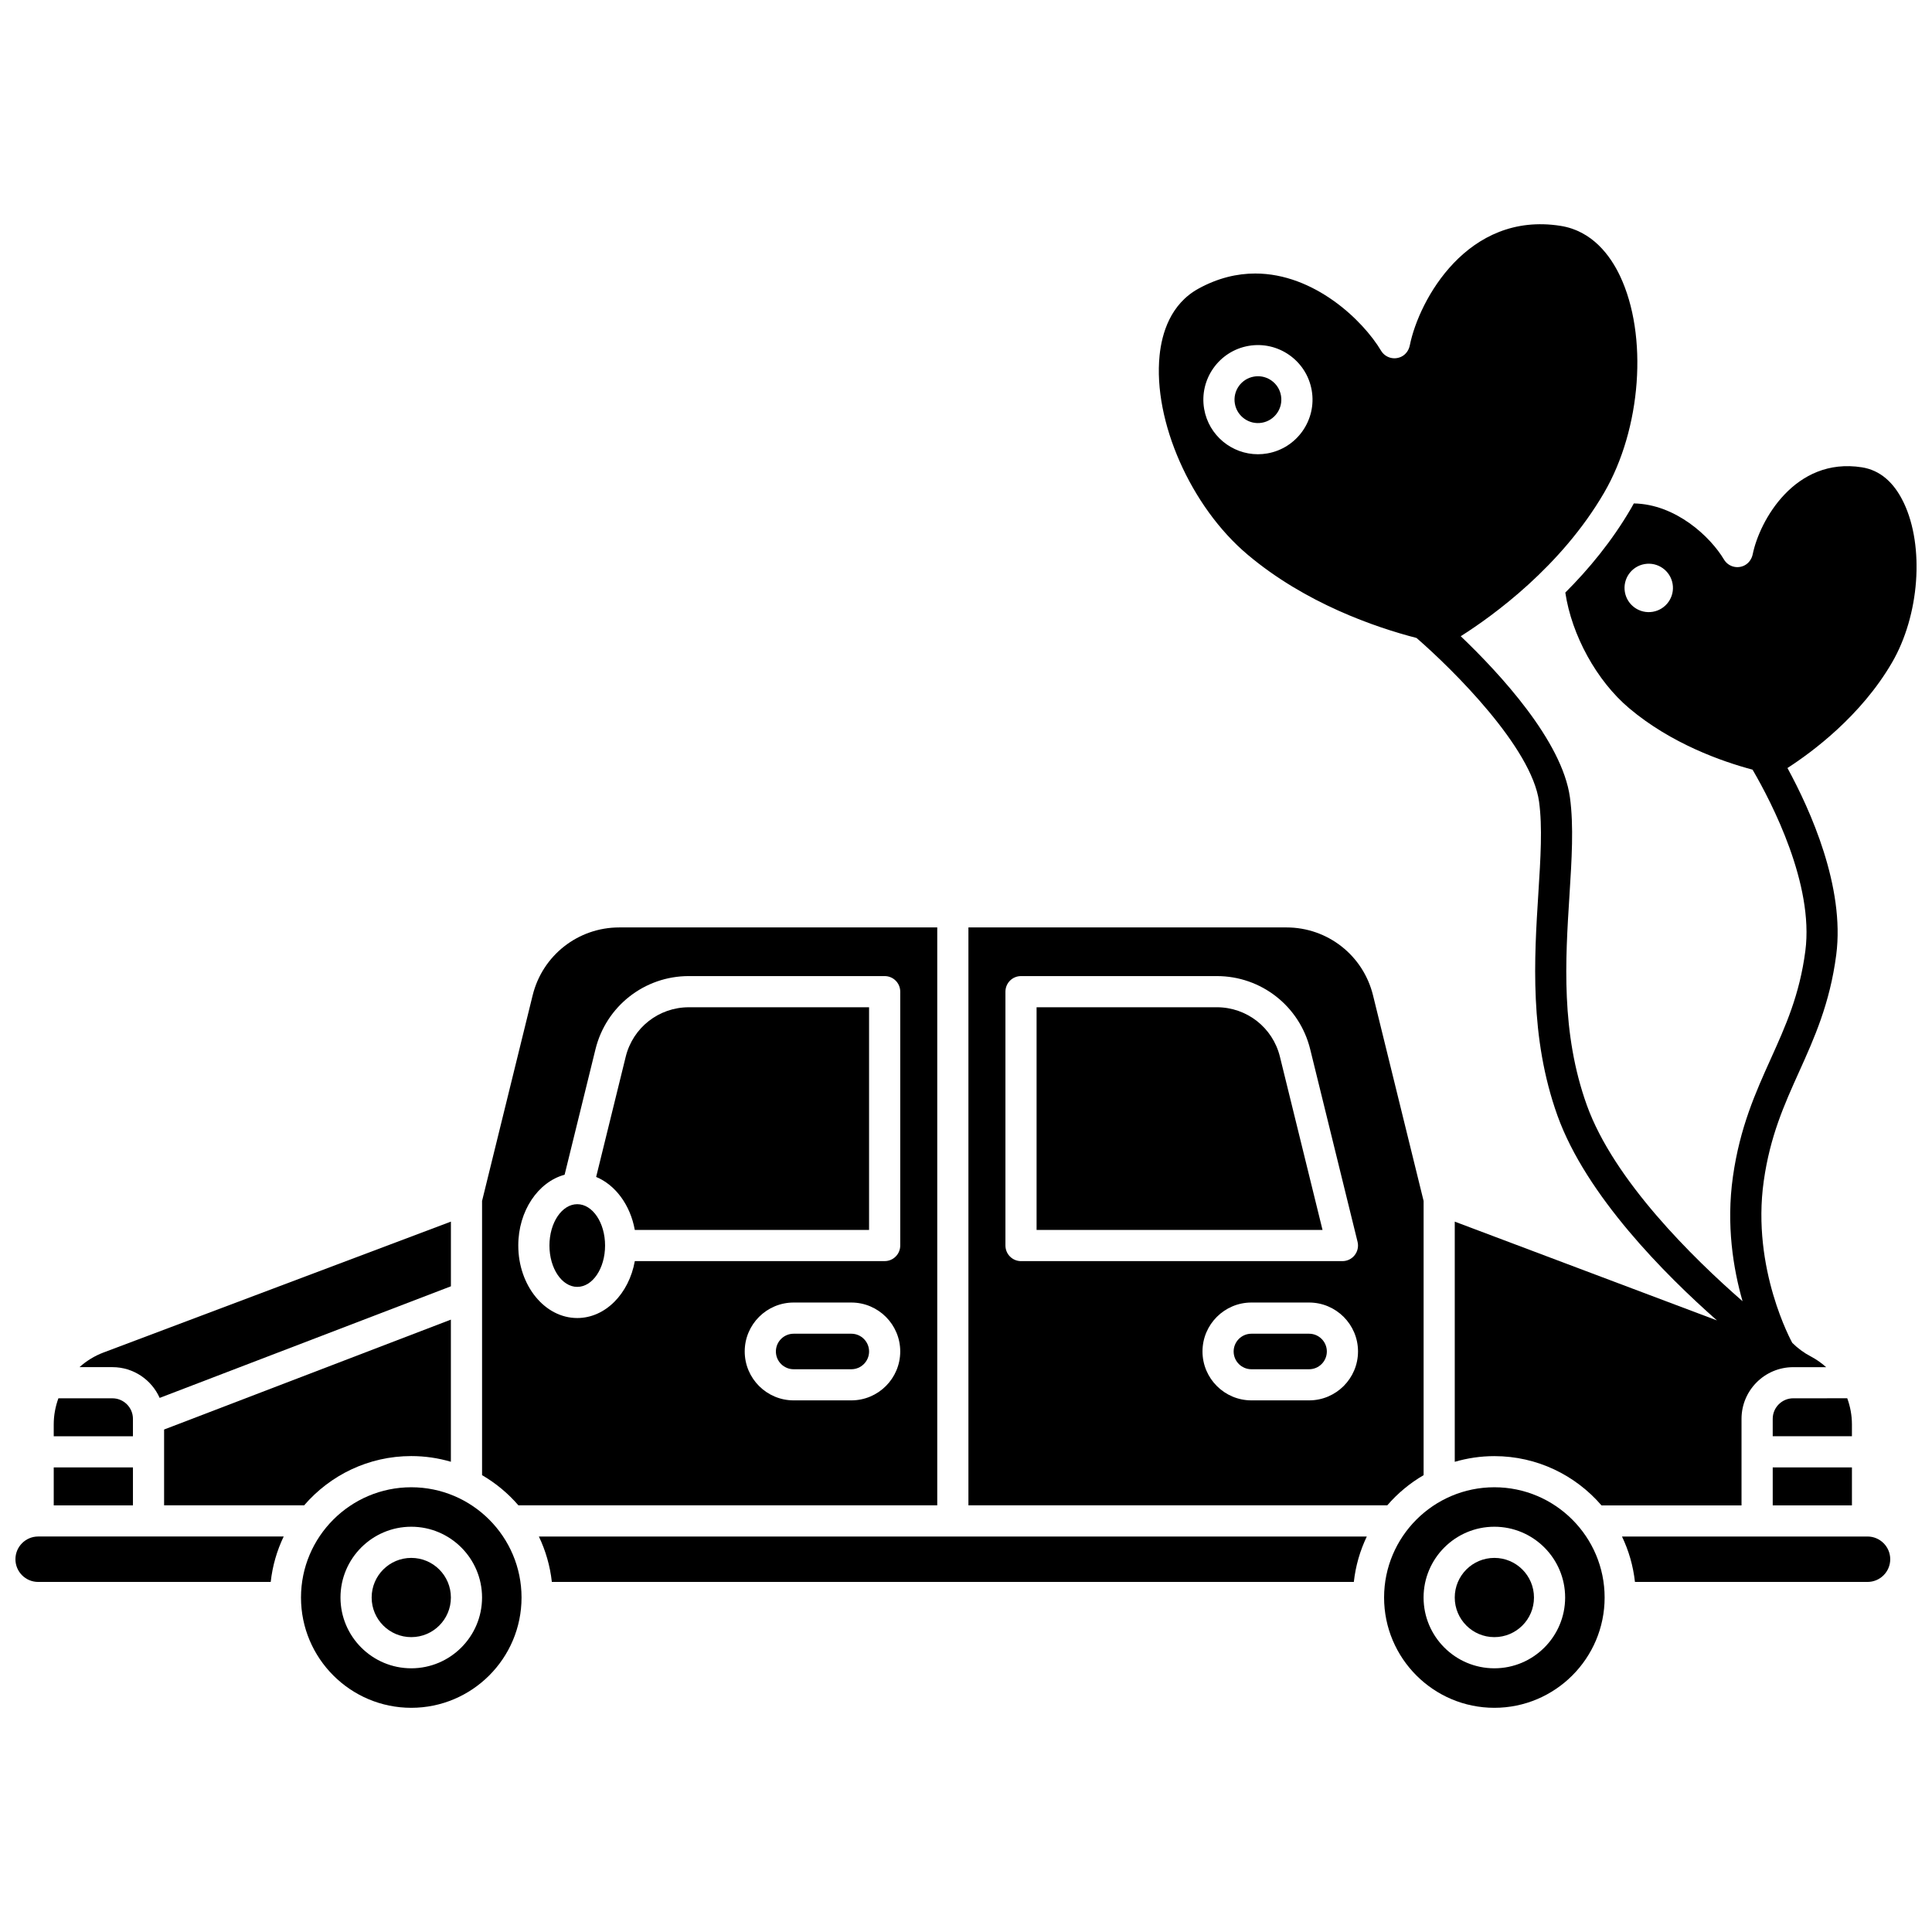
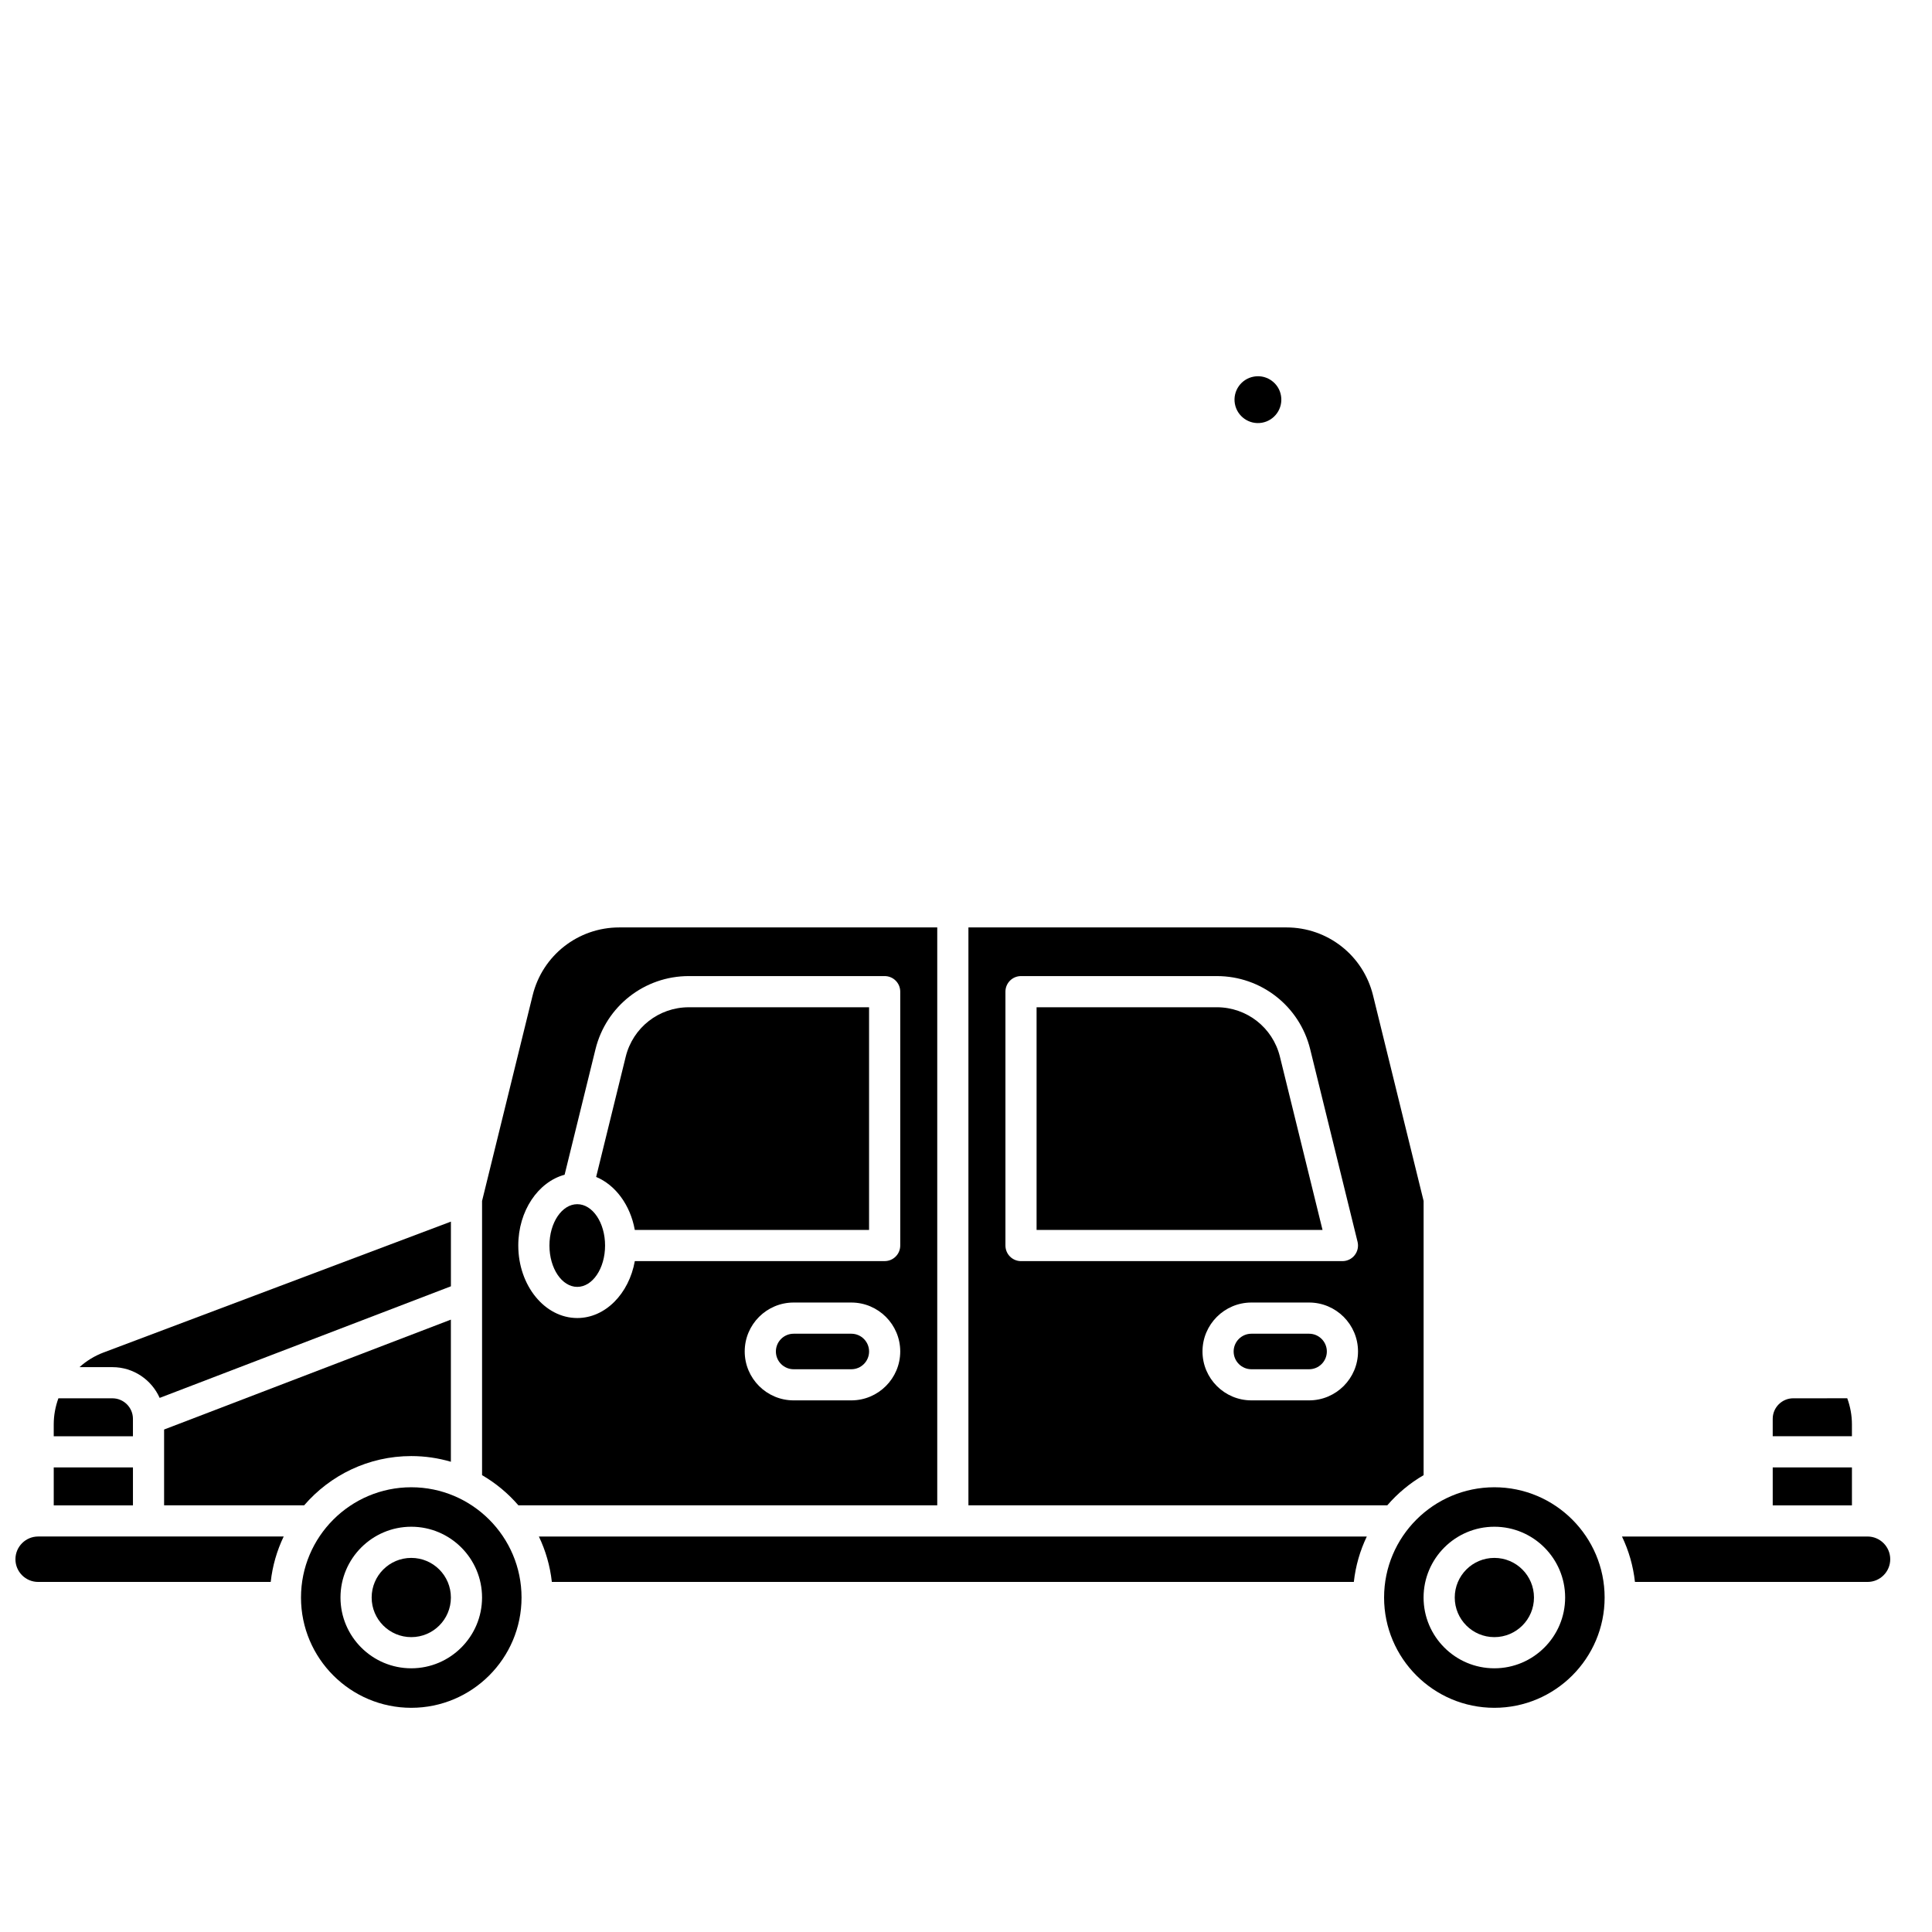
<svg xmlns="http://www.w3.org/2000/svg" width="800px" height="800px" version="1.1" viewBox="144 144 512 512">
  <defs>
    <clipPath id="b">
      <path d="m148.09 551h71.906v13h-71.906z" />
    </clipPath>
    <clipPath id="a">
-       <path d="m451 203h200.9v340h-200.9z" />
-     </clipPath>
+       </clipPath>
  </defs>
  <path d="m312.23 469.95h62.082v-59.016h-47.766c-7.949 0-14.824 5.391-16.723 13.105l-7.836 31.859c5.129 2.141 9.062 7.461 10.242 14.051z" />
  <path d="m186.31 514.46 77.184-29.578v-17.141l-92.07 34.688c-2.383 0.898-4.527 2.231-6.363 3.879h8.727c5.582-0.004 10.387 3.356 12.523 8.152z" />
  <path d="m304.35 474.08c0 6.051-3.301 10.957-7.371 10.957-4.07 0-7.371-4.906-7.371-10.957s3.301-10.957 7.371-10.957c4.07 0 7.371 4.906 7.371 10.957" />
  <path d="m281.38 542.93h111v-153.15h-84.273c-10.906 0-20.344 7.398-22.949 17.988l-13.406 54.5v72.664c3.644 2.117 6.898 4.828 9.633 8zm88.227-27.816h-15.285c-7.148 0-12.965-5.816-12.965-12.965 0-7.148 5.816-12.965 12.965-12.965h15.285c7.148 0 12.965 5.816 12.965 12.965 0 7.148-5.816 12.965-12.965 12.965zm-75.98-59.793 8.18-33.254c2.809-11.418 12.984-19.395 24.742-19.395h51.895c2.281 0 4.129 1.848 4.129 4.129v67.277c0 2.281-1.848 4.129-4.129 4.129h-66.211c-1.543 8.613-7.793 15.086-15.254 15.086-8.617 0-15.629-8.617-15.629-19.215-0.004-9.18 5.262-16.867 12.277-18.758z" />
  <path d="m369.61 497.45h-15.285c-2.594 0-4.707 2.109-4.707 4.707 0 2.594 2.109 4.707 4.707 4.707h15.285c2.594 0 4.707-2.109 4.707-4.707s-2.113-4.707-4.707-4.707z" />
  <path d="m179.23 520.01c0-3.004-2.445-5.445-5.445-5.445h-14.309c-0.797 2.184-1.238 4.516-1.238 6.914v3.144h20.992z" />
  <path d="m252.99 538.14c-16.113 0-29.223 13.109-29.223 29.223s13.109 29.223 29.223 29.223c16.113 0 29.223-13.109 29.223-29.223s-13.109-29.223-29.223-29.223zm0 47.977c-10.344 0-18.758-8.414-18.758-18.758s8.414-18.758 18.758-18.758 18.758 8.414 18.758 18.758-8.414 18.758-18.758 18.758z" />
  <path d="m224.6 542.93c6.879-7.984 17.051-13.055 28.391-13.055 3.644 0 7.164 0.531 10.496 1.508v-37.668l-76 29.125v20.086z" />
  <path d="m158.24 532.88h20.992v10.059h-20.992z" />
  <g clip-path="url(#b)">
    <path d="m148.09 557.21c0 3.32 2.699 6.019 6.019 6.019h61.633c0.469-4.269 1.656-8.324 3.438-12.039h-65.07c-3.32 0-6.019 2.703-6.019 6.019z" />
  </g>
  <path d="m263.49 567.36c0 5.797-4.699 10.496-10.5 10.496-5.797 0-10.496-4.699-10.496-10.496 0-5.801 4.699-10.5 10.496-10.5 5.801 0 10.5 4.699 10.5 10.5" />
  <path d="m480.94 244.84c-1.059-0.746-2.293-1.133-3.562-1.133-0.355 0-0.715 0.031-1.074 0.094-3.371 0.582-5.641 3.801-5.055 7.172 0.586 3.371 3.801 5.641 7.172 5.055 3.371-0.582 5.637-3.801 5.055-7.172-0.277-1.637-1.18-3.062-2.535-4.016z" />
  <path d="m521.27 534.93v-72.664l-13.406-54.5c-2.606-10.59-12.043-17.988-22.949-17.988h-84.273v153.15h111c2.734-3.172 5.992-5.883 9.633-8zm-110.82-60.852v-67.277c0-2.281 1.848-4.129 4.129-4.129h51.895c11.758 0 21.934 7.977 24.742 19.395l12.551 51.027c0.301 1.234 0.023 2.535-0.762 3.535-0.781 1-1.98 1.582-3.25 1.582h-85.18c-2.277-0.004-4.125-1.852-4.125-4.133zm80.473 41.035h-15.285c-7.148 0-12.965-5.816-12.965-12.965 0-7.148 5.816-12.965 12.965-12.965h15.285c7.148 0 12.965 5.816 12.965 12.965 0 7.148-5.816 12.965-12.965 12.965z" />
  <path d="m613.79 532.88h20.992v10.059h-20.992z" />
  <path d="m490.92 497.45h-15.285c-2.594 0-4.707 2.109-4.707 4.707 0 2.594 2.109 4.707 4.707 4.707h15.285c2.594 0 4.707-2.109 4.707-4.707s-2.113-4.707-4.707-4.707z" />
  <path d="m466.47 410.93h-47.766v59.016h75.781l-11.293-45.91c-1.898-7.715-8.773-13.105-16.723-13.105z" />
  <path d="m540.02 538.14c-16.113 0-29.223 13.109-29.223 29.223s13.109 29.223 29.223 29.223c16.113 0 29.223-13.109 29.223-29.223s-13.109-29.223-29.223-29.223zm0 47.977c-10.344 0-18.758-8.414-18.758-18.758s8.414-18.758 18.758-18.758 18.758 8.414 18.758 18.758-8.414 18.758-18.758 18.758z" />
  <path d="m550.52 567.36c0 5.797-4.699 10.496-10.5 10.496-5.797 0-10.496-4.699-10.496-10.496 0-5.801 4.699-10.5 10.496-10.5 5.801 0 10.5 4.699 10.5 10.5" />
  <path d="m638.91 551.19h-65.07c1.785 3.715 2.969 7.769 3.438 12.039h61.633c3.32 0 6.019-2.699 6.019-6.019 0-3.316-2.703-6.019-6.019-6.019z" />
  <path d="m290.24 563.23h212.54c0.469-4.269 1.656-8.324 3.438-12.039h-219.41c1.781 3.719 2.965 7.773 3.438 12.039z" />
  <g clip-path="url(#a)">
    <path d="m648.52 277.25c-2.606-5.488-6.34-8.652-11.094-9.406-17.781-2.809-27.137 14.207-28.93 23.004-0.262 1.293-1.059 2.445-2.242 3.023-2.008 0.973-4.305 0.211-5.379-1.586-3.641-6.098-12.801-14.672-23.895-14.871-0.246 0.445-0.492 0.895-0.746 1.332-5.062 8.695-11.242 16.133-17.41 22.293 1.68 11.285 8.309 23.387 16.914 30.645 11.129 9.383 24.52 14.105 32.707 16.285 5.129 8.801 16.289 30.383 13.992 48.012-1.516 11.656-5.234 19.906-9.172 28.637-4.023 8.922-8.18 18.145-10.027 31.227-1.809 12.812 0.09 24.395 2.555 32.992-13.105-11.438-34.105-32.027-41.262-51.941-6.914-19.242-5.691-38.527-4.613-55.543 0.602-9.484 1.168-18.445 0.133-26.023-2.055-14.992-18.645-32.891-28.941-42.723 8.59-5.445 26.598-18.457 37.984-38.012 9.895-16.992 11.703-41.711 4.207-57.5-2.519-5.305-7.293-11.906-15.738-13.238-24.625-3.898-37.535 19.613-39.957 31.688-0.258 1.277-1.062 2.418-2.238 2.984-2.004 0.965-4.301 0.207-5.375-1.59-4.816-8.07-17.719-20.453-33.34-20.453-4.793 0-9.84 1.164-14.988 3.977-7.504 4.098-9.781 11.918-10.367 17.762-1.75 17.387 8.266 40.059 23.297 52.734 15.355 12.949 33.887 19.289 44.801 22.113 9.777 8.48 30.512 29.074 32.469 43.375 0.926 6.758 0.406 14.922-0.191 24.379-1.074 16.934-2.41 38.008 5.082 58.859 7.594 21.129 28.477 42.086 42.258 54.242l-69.488-26.18v63.652c3.332-0.973 6.856-1.508 10.496-1.508 11.34 0 21.512 5.07 28.391 13.055h37.109v-22.926c0-7.57 6.137-13.703 13.703-13.703h8.727c-1.25-1.125-2.644-2.098-4.16-2.891-1.777-0.93-3.383-2.144-4.816-3.547-0.109-0.191-10.852-19.59-7.566-42.875 1.684-11.914 5.418-20.207 9.379-28.988 4.008-8.895 8.156-18.09 9.832-30.965 2.344-18-6.883-38.434-12.926-49.516 6.586-4.25 19.465-13.789 27.688-27.91 7.312-12.543 8.656-30.758 3.141-42.375zm-66.492 28.875c-3.492 0.605-6.812-1.734-7.418-5.227-0.605-3.492 1.734-6.812 5.227-7.414 3.492-0.605 6.812 1.734 7.418 5.227 0.605 3.488-1.734 6.809-5.227 7.414zm-102.19-41.961c-0.832 0.145-1.66 0.215-2.477 0.215-6.902 0-13.027-4.969-14.246-11.996-1.359-7.859 3.926-15.359 11.785-16.723 7.859-1.359 15.359 3.926 16.719 11.785 1.363 7.856-3.922 15.355-11.781 16.719z" />
  </g>
  <path d="m634.78 521.47c0-2.398-0.441-4.731-1.238-6.914l-14.309 0.004c-3.004 0-5.445 2.445-5.445 5.445v4.613h20.992z" />
</svg>